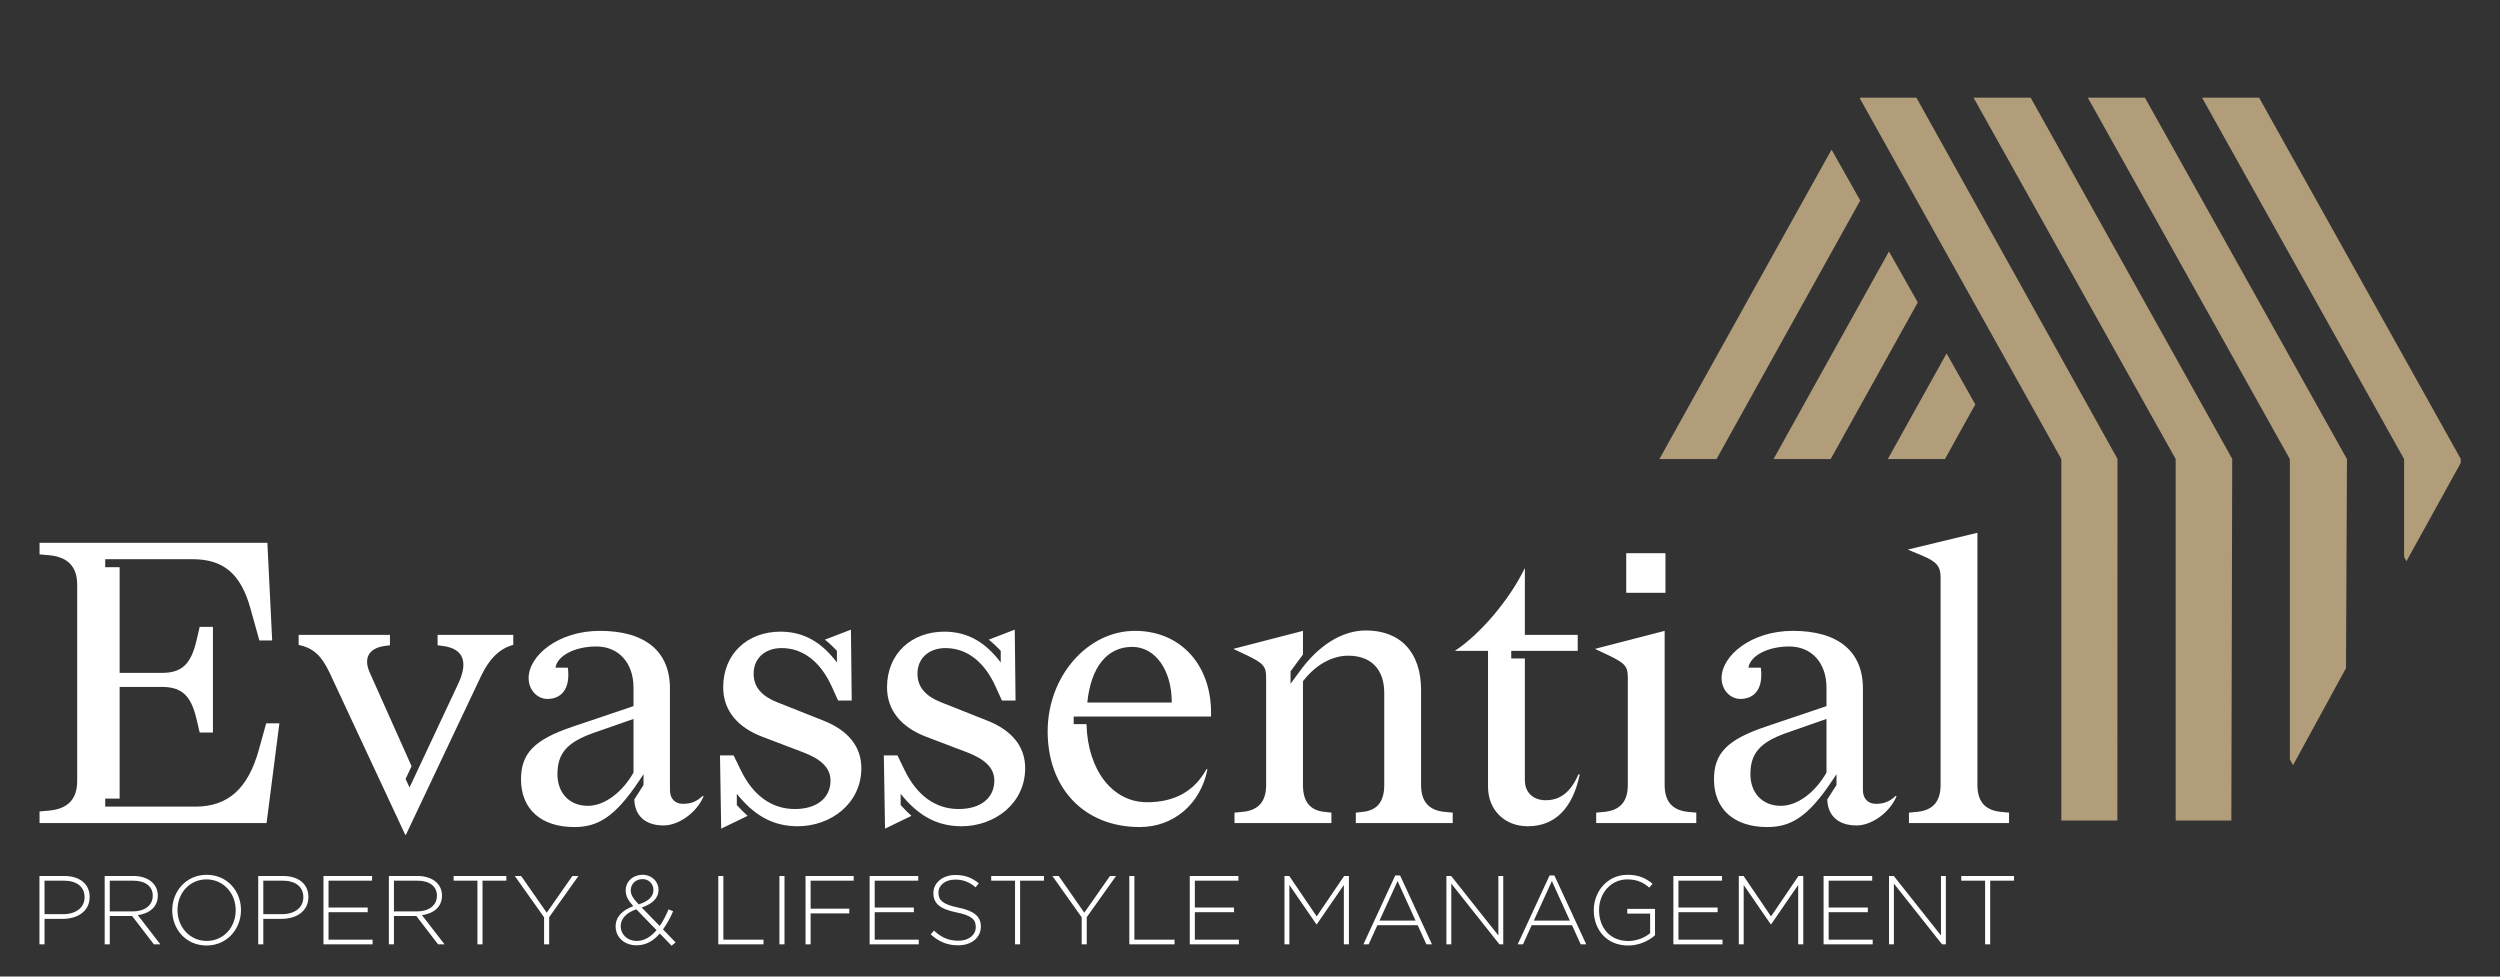
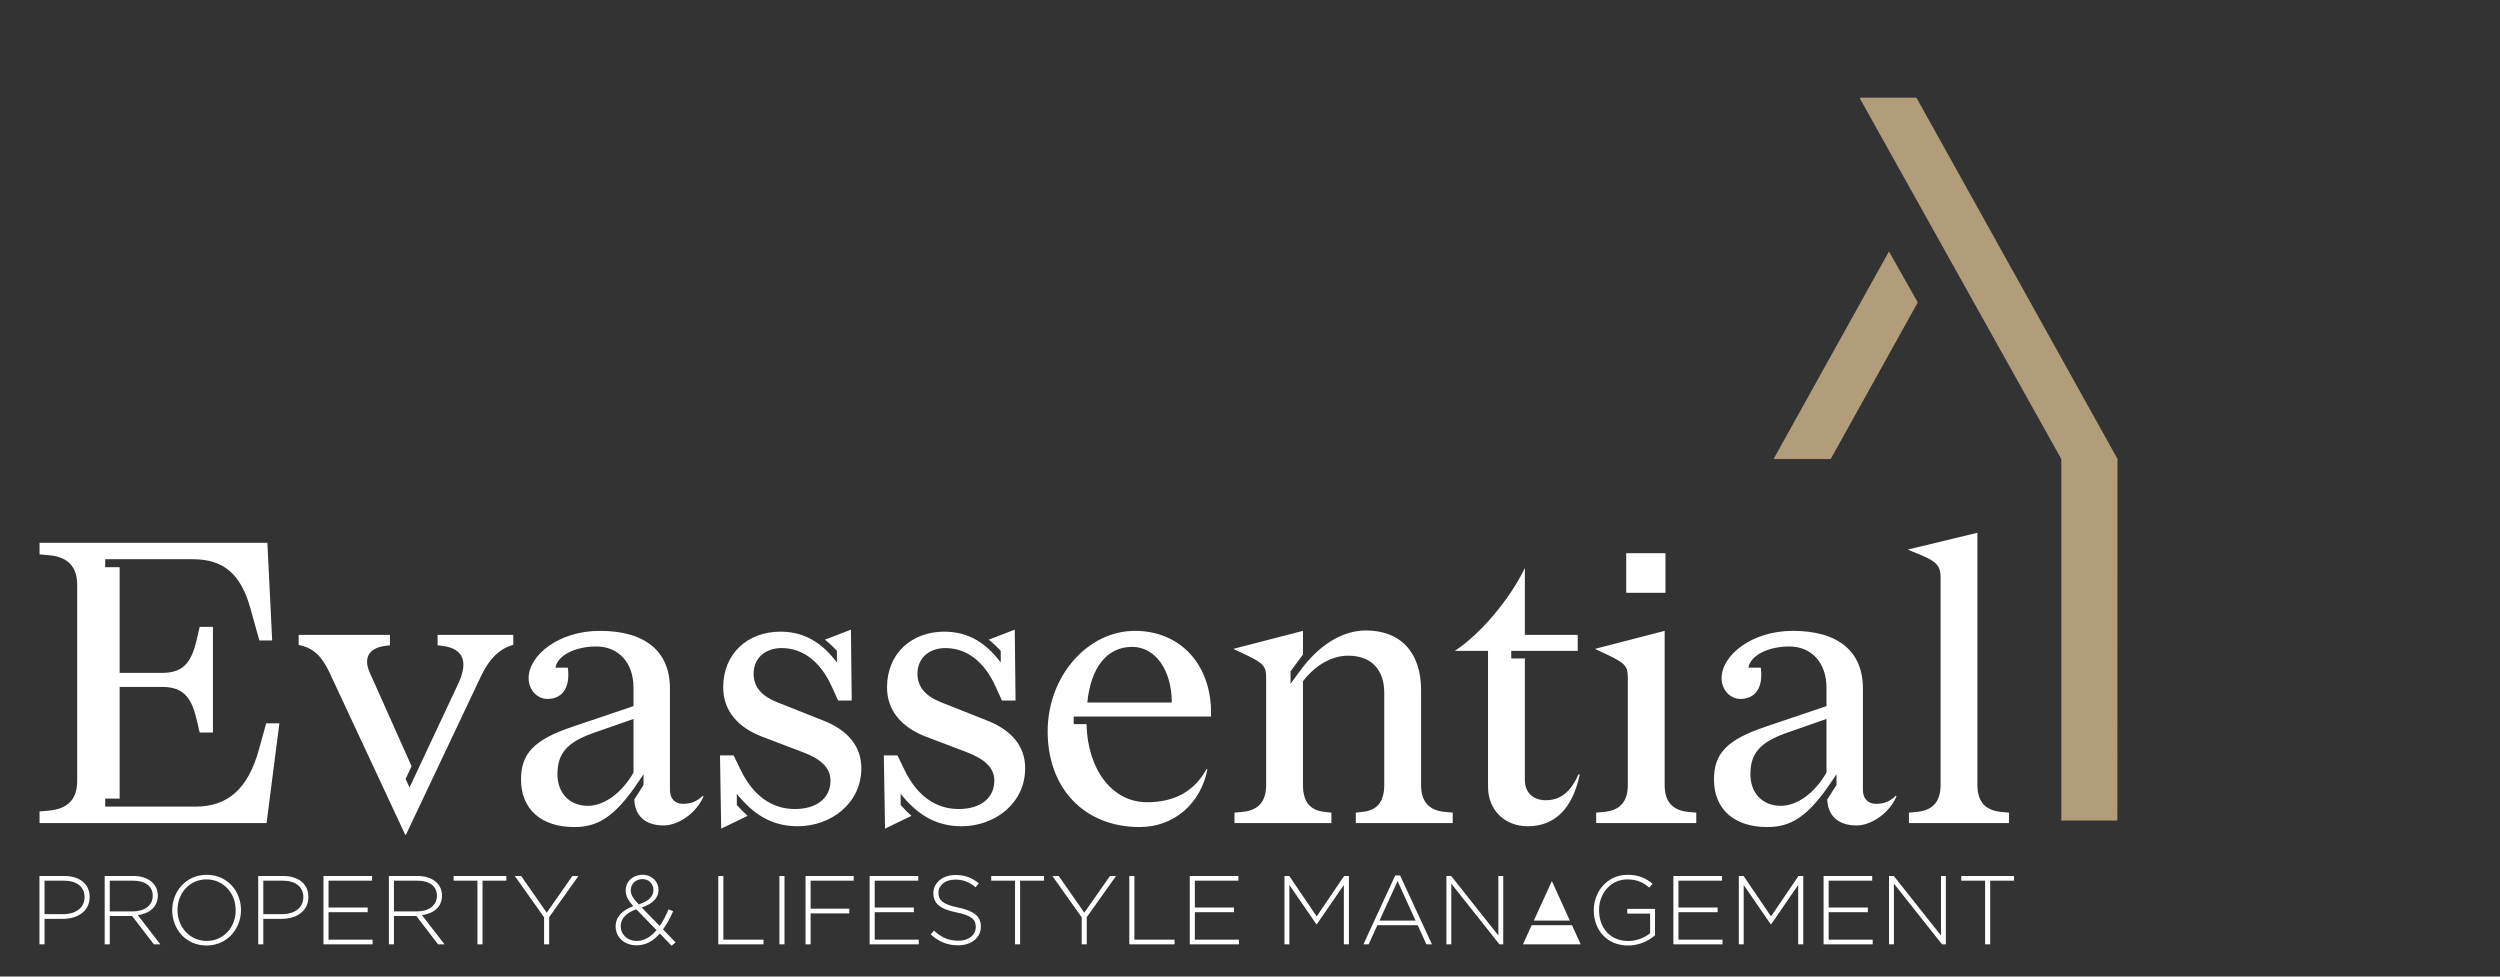
<svg xmlns="http://www.w3.org/2000/svg" width="256" height="100" viewBox="0 0 256 100" fill="none">
  <rect x="0" y="0" width="256" height="100" fill="#333333" stroke="none" />
  <path d="M12.25 81.779V70.34H16.555C18.605 70.34 19.548 71.201 20.122 73.62L20.45 75.014H21.803V64.19H20.45L20.122 65.584C19.548 68.044 18.605 68.905 16.555 68.905H12.25V58.081H10.774V57.261H19.712C22.91 57.261 24.673 58.778 25.657 62.345L26.559 65.584H27.871L27.379 55.58H4.05V56.769L4.993 56.851C6.92 57.015 7.904 57.999 7.904 59.885V79.975C7.904 81.861 6.92 82.845 4.993 83.009L4.05 83.091V84.28H27.297L28.609 74.071H27.256L26.518 76.736C25.411 80.754 23.361 82.599 19.999 82.599H10.774V81.779H12.25ZM41.94 80.631L41.53 79.77L42.145 78.458L37.84 68.823C37.225 67.388 37.758 66.404 39.316 66.158L39.931 66.076V65.01H30.583V66.035C32.1 66.363 32.92 67.142 33.74 68.864L41.489 85.469H41.571L49.279 69.192C50.099 67.47 51.165 66.404 52.559 66.035V65.01H44.81V66.076L45.425 66.158C47.434 66.445 47.967 67.757 46.942 69.971L41.94 80.631ZM64.954 81.861C64.995 83.542 66.102 84.526 67.947 84.526C69.505 84.526 71.35 83.214 72.047 81.533L71.965 81.492C71.309 82.107 70.735 82.312 69.915 82.312C69.136 82.312 68.603 81.779 68.603 80.918V70.504C68.603 66.691 66.061 64.6 61.428 64.6C57.164 64.6 54.13 67.142 54.13 69.438C54.13 70.668 55.032 71.57 56.057 71.57C57.451 71.57 58.435 70.586 58.148 68.372H56.877C57.082 67.101 58.927 66.199 61.059 66.199C63.355 66.199 64.872 67.88 64.872 70.422V72.308L58.558 74.44C54.704 75.752 53.351 77.146 53.351 79.811C53.351 82.845 55.401 84.69 58.804 84.69C61.223 84.69 62.986 83.665 65.487 79.893L65.897 79.278V80.385L64.954 81.861ZM57.082 79.278C57.082 77.146 58.066 76.039 60.649 75.096L64.872 73.62V79.114C63.724 81.123 61.92 82.517 60.198 82.517C58.312 82.517 57.082 81.205 57.082 79.278ZM80.041 66.363C82.255 66.363 84.06 67.798 85.208 70.381L85.823 71.734H87.216L87.135 64.477L84.469 65.502C84.838 65.789 85.331 66.24 85.7 66.65V67.839C84.183 65.83 82.379 64.682 79.918 64.682C76.597 64.682 74.055 66.896 74.055 70.381C74.055 72.718 75.49 74.481 78.115 75.465L82.215 77.023C83.936 77.679 85.043 78.54 85.043 79.934C85.043 81.738 83.609 82.845 81.394 82.845C78.975 82.845 77.09 81.41 75.859 78.868L75.121 77.351H73.728L73.85 84.854L76.556 83.542C76.228 83.255 75.859 82.886 75.45 82.435V81.287C77.13 83.378 79.016 84.608 81.681 84.608C85.085 84.608 88.201 82.271 88.201 78.663C88.201 76.408 86.806 74.768 84.305 73.784L79.549 71.898C78.032 71.283 77.171 70.381 77.171 68.987C77.171 67.388 78.361 66.363 80.041 66.363ZM96.818 66.363C99.032 66.363 100.836 67.798 101.984 70.381L102.599 71.734H103.993L103.911 64.477L101.246 65.502C101.615 65.789 102.107 66.24 102.476 66.65V67.839C100.959 65.83 99.155 64.682 96.695 64.682C93.374 64.682 90.832 66.896 90.832 70.381C90.832 72.718 92.267 74.481 94.891 75.465L98.991 77.023C100.713 77.679 101.82 78.54 101.82 79.934C101.82 81.738 100.385 82.845 98.171 82.845C95.752 82.845 93.866 81.41 92.636 78.868L91.898 77.351H90.504L90.627 84.854L93.333 83.542C93.005 83.255 92.636 82.886 92.226 82.435V81.287C93.907 83.378 95.793 84.608 98.458 84.608C101.861 84.608 104.977 82.271 104.977 78.663C104.977 76.408 103.583 74.768 101.082 73.784L96.326 71.898C94.809 71.283 93.948 70.381 93.948 68.987C93.948 67.388 95.137 66.363 96.818 66.363ZM124.008 73.374C124.172 68.208 120.974 64.6 116.218 64.6C111.339 64.6 107.28 69.274 107.28 74.891C107.28 80.754 111.052 84.69 116.71 84.69C120.154 84.69 122.942 82.353 123.639 78.786L123.557 78.745C122.286 81.041 120.277 82.148 117.448 82.148C113.922 82.148 111.38 78.868 111.257 74.153H109.945V73.374H124.008ZM115.931 66.24C118.309 66.24 119.99 68.618 119.99 71.939H111.339C111.708 68.29 113.389 66.24 115.931 66.24ZM129.652 69.356V80.385C129.652 82.066 128.873 82.968 127.274 83.132L126.413 83.214V84.28H136.335V83.214L135.597 83.132C134.121 82.968 133.424 82.066 133.424 80.385V69.766C134.654 68.126 136.376 67.142 138.057 67.142C140.394 67.142 141.747 68.536 141.747 70.955V80.385C141.747 82.066 141.05 82.968 139.574 83.132L138.836 83.214V84.28H148.758V83.214L147.897 83.132C146.298 82.968 145.519 82.066 145.519 80.385V70.668C145.519 66.814 143.428 64.559 139.861 64.559C137.401 64.559 134.941 66.117 132.973 68.905L132.153 70.012V68.741L133.424 67.019V64.6L126.29 66.445L127.766 67.142C129.365 67.921 129.652 68.249 129.652 69.356ZM156.146 67.429H154.752V66.65H161.558V65.01H156.146V58.163C154.588 61.402 151.554 64.969 148.971 66.65H152.374V80.549C152.374 83.009 154.137 84.608 156.433 84.608C159.221 84.608 161.025 82.804 161.763 79.319L161.64 79.278C160.861 81.082 159.795 81.943 158.278 81.943C157.007 81.943 156.146 81.164 156.146 79.893V67.429ZM166.524 60.705H170.542V56.646H166.524V60.705ZM163.326 66.445L164.802 67.142C166.401 67.921 166.688 68.249 166.688 69.356V80.385C166.688 82.066 165.909 82.968 164.31 83.132L163.449 83.214V84.28H173.699V83.214L172.838 83.132C171.239 82.968 170.46 82.066 170.46 80.385V64.6L163.326 66.445ZM187.114 81.861C187.155 83.542 188.262 84.526 190.107 84.526C191.665 84.526 193.51 83.214 194.207 81.533L194.125 81.492C193.469 82.107 192.895 82.312 192.075 82.312C191.296 82.312 190.763 81.779 190.763 80.918V70.504C190.763 66.691 188.221 64.6 183.588 64.6C179.324 64.6 176.29 67.142 176.29 69.438C176.29 70.668 177.192 71.57 178.217 71.57C179.611 71.57 180.595 70.586 180.308 68.372H179.037C179.242 67.101 181.087 66.199 183.219 66.199C185.515 66.199 187.032 67.88 187.032 70.422V72.308L180.718 74.44C176.864 75.752 175.511 77.146 175.511 79.811C175.511 82.845 177.561 84.69 180.964 84.69C183.383 84.69 185.146 83.665 187.647 79.893L188.057 79.278V80.385L187.114 81.861ZM179.242 79.278C179.242 77.146 180.226 76.039 182.809 75.096L187.032 73.62V79.114C185.884 81.123 184.08 82.517 182.358 82.517C180.472 82.517 179.242 81.205 179.242 79.278ZM198.716 59.106V80.385C198.716 82.066 197.937 82.968 196.338 83.132L195.477 83.214V84.28H205.727V83.214L204.866 83.132C203.267 82.968 202.488 82.066 202.488 80.385V54.555L195.354 56.277L196.83 56.892C198.306 57.507 198.716 57.999 198.716 59.106Z" fill="white" />
-   <path d="M9.18 91.86V91.84C9.18 90.49 8.12 89.7 6.58 89.7H4.04V96.7H4.56V94.09H6.45C7.91 94.09 9.18 93.33 9.18 91.86ZM8.66 91.89C8.66 92.93 7.78 93.61 6.48 93.61H4.56V90.18H6.54C7.8 90.18 8.66 90.76 8.66 91.87V91.89ZM16.42 96.7L14.11 93.71C15.29 93.55 16.16 92.88 16.16 91.71V91.69C16.16 90.52 15.17 89.7 13.66 89.7H10.72V96.7H11.24V93.8H13.53L15.76 96.7H16.42ZM15.64 91.73C15.64 92.74 14.77 93.33 13.6 93.33H11.24V90.18H13.63C14.9 90.18 15.64 90.77 15.64 91.71V91.73ZM24.676 93.2C24.686 93.19 24.686 93.19 24.676 93.18C24.676 91.27 23.286 89.58 21.166 89.58C19.046 89.58 17.636 91.29 17.636 93.2V93.22C17.636 95.13 19.026 96.82 21.146 96.82C23.266 96.82 24.676 95.11 24.676 93.2ZM24.136 93.22C24.136 94.95 22.896 96.35 21.166 96.35C19.436 96.35 18.176 94.93 18.176 93.2V93.18C18.176 91.45 19.416 90.05 21.146 90.05C22.876 90.05 24.136 91.47 24.136 93.2V93.22ZM31.582 91.86V91.84C31.582 90.49 30.522 89.7 28.982 89.7H26.442V96.7H26.962V94.09H28.852C30.312 94.09 31.582 93.33 31.582 91.86ZM31.062 91.89C31.062 92.93 30.182 93.61 28.882 93.61H26.962V90.18H28.942C30.202 90.18 31.062 90.76 31.062 91.87V91.89ZM38.152 96.7V96.22H33.642V93.41H37.652V92.93H33.642V90.18H38.102V89.7H33.122V96.7H38.152ZM45.521 96.7L43.211 93.71C44.391 93.55 45.261 92.88 45.261 91.71V91.69C45.261 90.52 44.271 89.7 42.761 89.7H39.821V96.7H40.341V93.8H42.631L44.861 96.7H45.521ZM44.741 91.73C44.741 92.74 43.871 93.33 42.701 93.33H40.341V90.18H42.731C44.001 90.18 44.741 90.77 44.741 91.71V91.73ZM51.85 90.18V89.7H46.45V90.18H48.89V96.7H49.41V90.18H51.85ZM59.234 89.7H58.614L55.984 93.46L53.364 89.7H52.715L55.715 93.93V96.7H56.234V93.92L59.234 89.7ZM69.181 96.5L67.891 95.17C68.271 94.66 68.611 94.03 68.931 93.31L68.461 93.12C68.191 93.76 67.891 94.34 67.551 94.82L65.711 92.93C66.781 92.56 67.431 92 67.431 91.11C67.431 90.26 66.731 89.58 65.821 89.58C64.801 89.58 64.071 90.27 64.071 91.18C64.071 91.77 64.321 92.2 64.851 92.79C63.711 93.21 63.041 93.9 63.041 94.85C63.041 96.01 63.961 96.8 65.191 96.8C66.131 96.8 66.901 96.36 67.561 95.59L68.771 96.84L69.181 96.5ZM66.911 91.13C66.911 91.81 66.401 92.29 65.401 92.61C64.781 91.95 64.591 91.61 64.591 91.16C64.591 90.52 65.091 90.02 65.801 90.02C66.431 90.02 66.911 90.5 66.911 91.13ZM67.231 95.25C66.651 95.93 65.981 96.35 65.201 96.35C64.241 96.35 63.561 95.69 63.561 94.83C63.561 94.14 64.051 93.49 65.161 93.11L67.231 95.25ZM78.182 96.7V96.22H74.072V89.7H73.552V96.7H78.182ZM80.333 96.7V89.7H79.813V96.7H80.333ZM87.417 90.18V89.7H82.487V96.7H83.007V93.53H86.967V93.05H83.007V90.18H87.417ZM94.08 96.7V96.22H89.57V93.41H93.58V92.93H89.57V90.18H94.03V89.7H89.05V96.7H94.08ZM100.439 94.89V94.87C100.439 93.85 99.759 93.27 98.139 92.94C96.479 92.6 96.099 92.15 96.099 91.41V91.39C96.099 90.66 96.779 90.07 97.809 90.07C98.579 90.07 99.239 90.29 99.899 90.86L100.229 90.45C99.519 89.88 98.849 89.6 97.829 89.6C96.529 89.6 95.579 90.4 95.579 91.44V91.46C95.579 92.52 96.259 93.09 97.939 93.43C99.529 93.75 99.919 94.18 99.919 94.92V94.94C99.919 95.74 99.199 96.33 98.149 96.33C97.119 96.33 96.409 96 95.639 95.29L95.299 95.68C96.139 96.43 96.999 96.8 98.119 96.8C99.469 96.8 100.439 96.02 100.439 94.89ZM106.899 90.18V89.7H101.499V90.18H103.939V96.7H104.459V90.18H106.899ZM114.283 89.7H113.663L111.033 93.46L108.413 89.7H107.763L110.763 93.93V96.7H111.283V93.92L114.283 89.7ZM120.272 96.7V96.22H116.162V89.7H115.642V96.7H120.272ZM126.863 96.7V96.22H122.353V93.41H126.363V92.93H122.353V90.18H126.813V89.7H121.833V96.7H126.863ZM138.13 96.7V89.7H137.64L134.83 93.84L132.02 89.7H131.53V96.7H132.03V90.62L134.8 94.65H134.84L137.61 90.62V96.7H138.13ZM146.632 96.7L143.372 89.65H142.872L139.612 96.7H140.152L141.042 94.74H145.172L146.062 96.7H146.632ZM144.952 94.27H141.262L143.112 90.22L144.952 94.27ZM153.932 96.7V89.7H153.432V95.79L148.602 89.7H148.112V96.7H148.612V90.48L153.542 96.7H153.932ZM162.433 96.7L159.173 89.65H158.673L155.413 96.7H155.953L156.843 94.74H160.973L161.863 96.7H162.433ZM160.753 94.27H157.063L158.913 90.22L160.753 94.27ZM169.473 95.77V93.07H166.633V93.55H168.973V95.56C168.463 95.99 167.633 96.36 166.743 96.36C164.873 96.36 163.743 95.01 163.743 93.2V93.18C163.743 91.49 164.933 90.05 166.633 90.05C167.693 90.05 168.333 90.41 168.883 90.89L169.223 90.5C168.523 89.92 167.803 89.58 166.663 89.58C164.573 89.58 163.203 91.31 163.203 93.2V93.22C163.203 95.19 164.513 96.82 166.723 96.82C167.863 96.82 168.843 96.33 169.473 95.77ZM176.384 96.7V96.22H171.874V93.41H175.884V92.93H171.874V90.18H176.334V89.7H171.354V96.7H176.384ZM184.654 96.7V89.7H184.164L181.354 93.84L178.544 89.7H178.054V96.7H178.554V90.62L181.324 94.65H181.364L184.134 90.62V96.7H184.654ZM191.765 96.7V96.22H187.255V93.41H191.265V92.93H187.255V90.18H191.715V89.7H186.735V96.7H191.765ZM199.255 96.7V89.7H198.755V95.79L193.925 89.7H193.435V96.7H193.935V90.48L198.865 96.7H199.255ZM206.235 90.18V89.7H200.835V90.18H203.275V96.7H203.795V90.18H206.235Z" fill="white" />
+   <path d="M9.18 91.86V91.84C9.18 90.49 8.12 89.7 6.58 89.7H4.04V96.7H4.56V94.09H6.45C7.91 94.09 9.18 93.33 9.18 91.86ZM8.66 91.89C8.66 92.93 7.78 93.61 6.48 93.61H4.56V90.18H6.54C7.8 90.18 8.66 90.76 8.66 91.87V91.89ZM16.42 96.7L14.11 93.71C15.29 93.55 16.16 92.88 16.16 91.71V91.69C16.16 90.52 15.17 89.7 13.66 89.7H10.72V96.7H11.24V93.8H13.53L15.76 96.7H16.42ZM15.64 91.73C15.64 92.74 14.77 93.33 13.6 93.33H11.24V90.18H13.63C14.9 90.18 15.64 90.77 15.64 91.71V91.73ZM24.676 93.2C24.686 93.19 24.686 93.19 24.676 93.18C24.676 91.27 23.286 89.58 21.166 89.58C19.046 89.58 17.636 91.29 17.636 93.2V93.22C17.636 95.13 19.026 96.82 21.146 96.82C23.266 96.82 24.676 95.11 24.676 93.2ZM24.136 93.22C24.136 94.95 22.896 96.35 21.166 96.35C19.436 96.35 18.176 94.93 18.176 93.2V93.18C18.176 91.45 19.416 90.05 21.146 90.05C22.876 90.05 24.136 91.47 24.136 93.2V93.22ZM31.582 91.86V91.84C31.582 90.49 30.522 89.7 28.982 89.7H26.442V96.7H26.962V94.09H28.852C30.312 94.09 31.582 93.33 31.582 91.86ZM31.062 91.89C31.062 92.93 30.182 93.61 28.882 93.61H26.962V90.18H28.942C30.202 90.18 31.062 90.76 31.062 91.87V91.89ZM38.152 96.7V96.22H33.642V93.41H37.652V92.93H33.642V90.18H38.102V89.7H33.122V96.7H38.152ZM45.521 96.7L43.211 93.71C44.391 93.55 45.261 92.88 45.261 91.71V91.69C45.261 90.52 44.271 89.7 42.761 89.7H39.821V96.7H40.341V93.8H42.631L44.861 96.7H45.521ZM44.741 91.73C44.741 92.74 43.871 93.33 42.701 93.33H40.341V90.18H42.731C44.001 90.18 44.741 90.77 44.741 91.71V91.73ZM51.85 90.18V89.7H46.45V90.18H48.89V96.7H49.41V90.18H51.85ZM59.234 89.7H58.614L55.984 93.46L53.364 89.7H52.715L55.715 93.93V96.7H56.234V93.92L59.234 89.7ZM69.181 96.5L67.891 95.17C68.271 94.66 68.611 94.03 68.931 93.31L68.461 93.12C68.191 93.76 67.891 94.34 67.551 94.82L65.711 92.93C66.781 92.56 67.431 92 67.431 91.11C67.431 90.26 66.731 89.58 65.821 89.58C64.801 89.58 64.071 90.27 64.071 91.18C64.071 91.77 64.321 92.2 64.851 92.79C63.711 93.21 63.041 93.9 63.041 94.85C63.041 96.01 63.961 96.8 65.191 96.8C66.131 96.8 66.901 96.36 67.561 95.59L68.771 96.84L69.181 96.5ZM66.911 91.13C66.911 91.81 66.401 92.29 65.401 92.61C64.781 91.95 64.591 91.61 64.591 91.16C64.591 90.52 65.091 90.02 65.801 90.02C66.431 90.02 66.911 90.5 66.911 91.13ZM67.231 95.25C66.651 95.93 65.981 96.35 65.201 96.35C64.241 96.35 63.561 95.69 63.561 94.83C63.561 94.14 64.051 93.49 65.161 93.11L67.231 95.25ZM78.182 96.7V96.22H74.072V89.7H73.552V96.7H78.182ZM80.333 96.7V89.7H79.813V96.7H80.333ZM87.417 90.18V89.7H82.487V96.7H83.007V93.53H86.967V93.05H83.007V90.18H87.417ZM94.08 96.7V96.22H89.57V93.41H93.58V92.93H89.57V90.18H94.03V89.7H89.05V96.7H94.08ZM100.439 94.89V94.87C100.439 93.85 99.759 93.27 98.139 92.94C96.479 92.6 96.099 92.15 96.099 91.41V91.39C96.099 90.66 96.779 90.07 97.809 90.07C98.579 90.07 99.239 90.29 99.899 90.86L100.229 90.45C99.519 89.88 98.849 89.6 97.829 89.6C96.529 89.6 95.579 90.4 95.579 91.44V91.46C95.579 92.52 96.259 93.09 97.939 93.43C99.529 93.75 99.919 94.18 99.919 94.92V94.94C99.919 95.74 99.199 96.33 98.149 96.33C97.119 96.33 96.409 96 95.639 95.29L95.299 95.68C96.139 96.43 96.999 96.8 98.119 96.8C99.469 96.8 100.439 96.02 100.439 94.89ZM106.899 90.18V89.7H101.499V90.18H103.939V96.7H104.459V90.18H106.899ZM114.283 89.7H113.663L111.033 93.46L108.413 89.7H107.763L110.763 93.93V96.7H111.283V93.92L114.283 89.7ZM120.272 96.7V96.22H116.162V89.7H115.642V96.7H120.272ZM126.863 96.7V96.22H122.353V93.41H126.363V92.93H122.353V90.18H126.813V89.7H121.833V96.7H126.863ZM138.13 96.7V89.7H137.64L134.83 93.84L132.02 89.7H131.53V96.7H132.03V90.62L134.8 94.65H134.84L137.61 90.62V96.7H138.13ZM146.632 96.7L143.372 89.65H142.872L139.612 96.7H140.152L141.042 94.74H145.172L146.062 96.7H146.632ZM144.952 94.27H141.262L143.112 90.22L144.952 94.27ZM153.932 96.7V89.7H153.432V95.79L148.602 89.7H148.112V96.7H148.612V90.48L153.542 96.7H153.932ZM162.433 96.7H158.673L155.413 96.7H155.953L156.843 94.74H160.973L161.863 96.7H162.433ZM160.753 94.27H157.063L158.913 90.22L160.753 94.27ZM169.473 95.77V93.07H166.633V93.55H168.973V95.56C168.463 95.99 167.633 96.36 166.743 96.36C164.873 96.36 163.743 95.01 163.743 93.2V93.18C163.743 91.49 164.933 90.05 166.633 90.05C167.693 90.05 168.333 90.41 168.883 90.89L169.223 90.5C168.523 89.92 167.803 89.58 166.663 89.58C164.573 89.58 163.203 91.31 163.203 93.2V93.22C163.203 95.19 164.513 96.82 166.723 96.82C167.863 96.82 168.843 96.33 169.473 95.77ZM176.384 96.7V96.22H171.874V93.41H175.884V92.93H171.874V90.18H176.334V89.7H171.354V96.7H176.384ZM184.654 96.7V89.7H184.164L181.354 93.84L178.544 89.7H178.054V96.7H178.554V90.62L181.324 94.65H181.364L184.134 90.62V96.7H184.654ZM191.765 96.7V96.22H187.255V93.41H191.265V92.93H187.255V90.18H191.715V89.7H186.735V96.7H191.765ZM199.255 96.7V89.7H198.755V95.79L193.925 89.7H193.435V96.7H193.935V90.48L198.865 96.7H199.255ZM206.235 90.18V89.7H200.835V90.18H203.275V96.7H203.795V90.18H206.235Z" fill="white" />
  <path fill-rule="evenodd" clip-rule="evenodd" d="M196.24 10H190.5L190.45 10.08L211.08 47.01V84.02H216.82L216.83 46.99L196.24 10Z" fill="#B29D7B" />
-   <path fill-rule="evenodd" clip-rule="evenodd" d="M222.79 67.37V84.02H228.49L228.58 46.99L207.94 10H202.09L222.79 47.01V57.03V67.37Z" fill="#B29D7B" />
-   <path fill-rule="evenodd" clip-rule="evenodd" d="M234.48 67.4V77.76L234.81 78.35L240.23 68.42L240.33 47.01L219.64 10H213.79L234.48 47.01V57.03V67.4Z" fill="#B29D7B" />
-   <path fill-rule="evenodd" clip-rule="evenodd" d="M246.18 47.01V57.03L246.42 57.47L251.98 47.4V46.99L231.33 10H225.49L246.18 47.01Z" fill="#B29D7B" />
-   <path fill-rule="evenodd" clip-rule="evenodd" d="M175.77 47.01L190.49 20.53L187.55 15.32L169.92 47.01H175.77Z" fill="#B29D7B" />
  <path fill-rule="evenodd" clip-rule="evenodd" d="M187.46 47.01L196.38 30.97L193.43 25.75L181.61 47.01H187.46Z" fill="#B29D7B" />
-   <path fill-rule="evenodd" clip-rule="evenodd" d="M199.33 36.19L193.31 47.01H199.16L202.27 41.41L199.33 36.19Z" fill="#B29D7B" />
</svg>